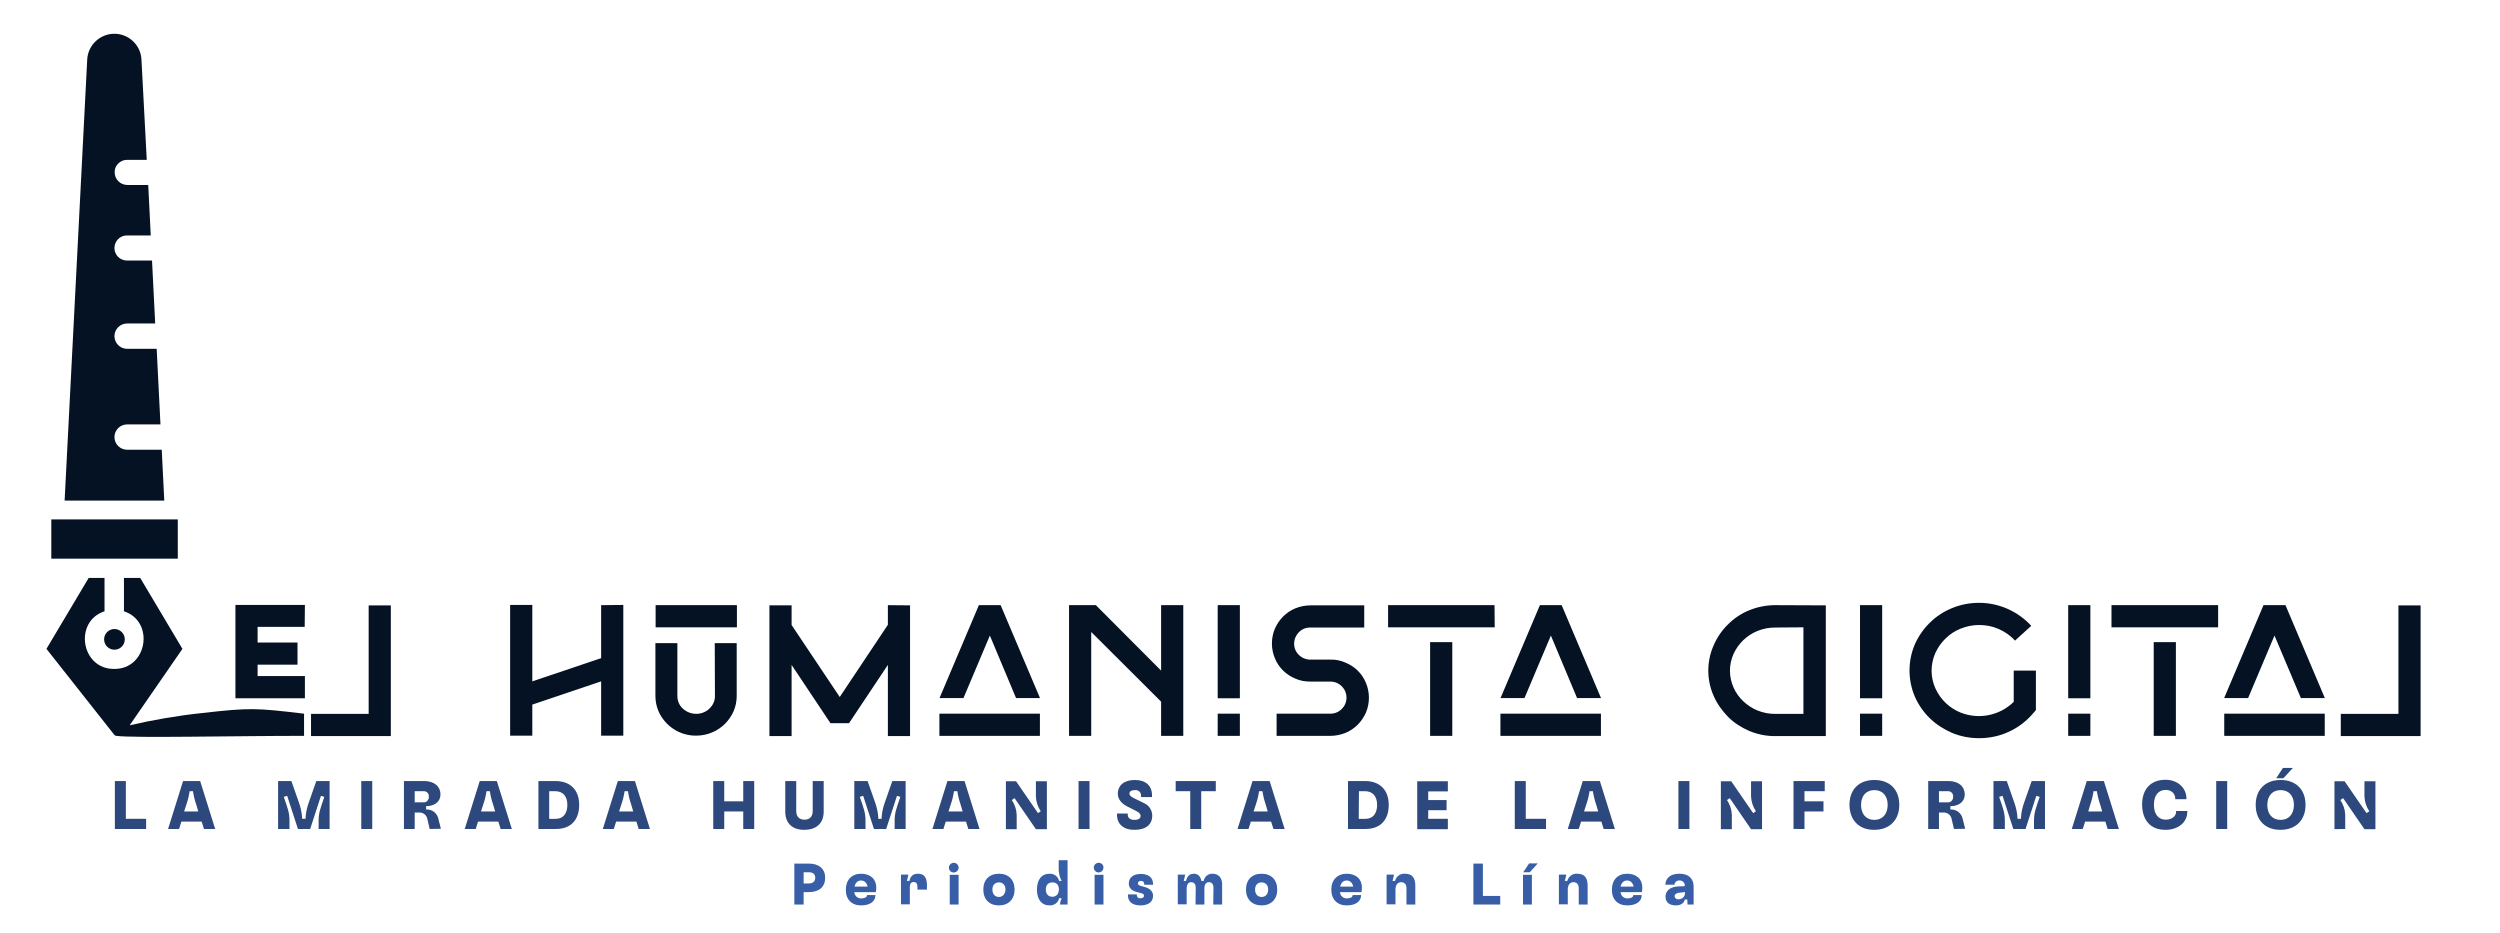
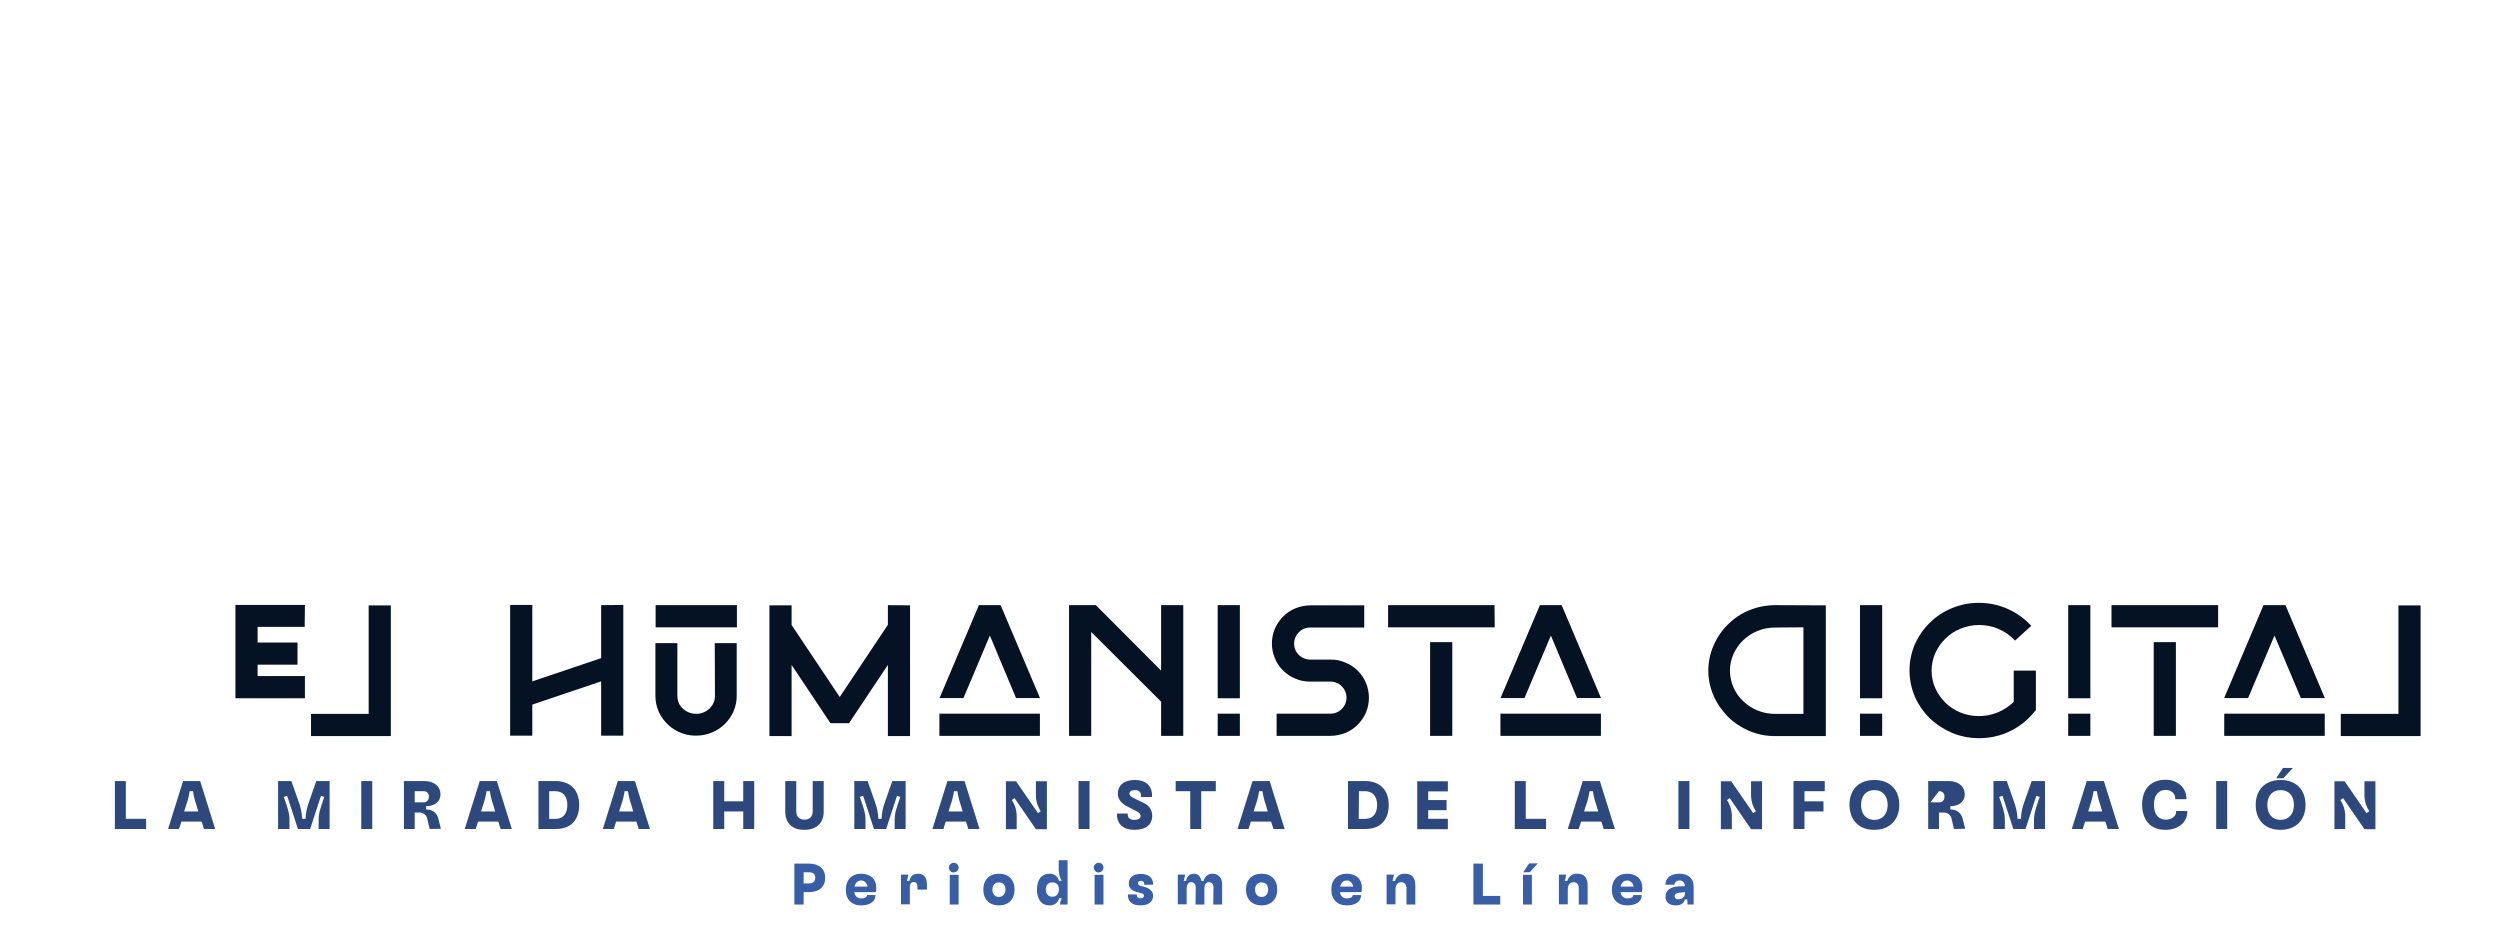
<svg xmlns="http://www.w3.org/2000/svg" version="1.1" id="svg" x="0px" y="0px" viewBox="0 0 1184 442" style="enable-background:new 0 0 1184 442;" xml:space="preserve">
  <style type="text/css"> .st0{fill-rule:evenodd;clip-rule:evenodd;fill:#2C487C;} .st1{fill-rule:evenodd;clip-rule:evenodd;fill:#375EA6;} .st2{fill-rule:evenodd;clip-rule:evenodd;fill:#041224;} </style>
-   <path id="la_mirada_humanista_de_la_información_copy_2" class="st0" d="M59.6,369.9h-5.2v22.7h14.8v-4.8h-9.6V369.9z M84.8,392.6 l1.1-3.5h9.6l1.1,3.5h5.3l-7.1-22.7h-8.1l-7.1,22.7H84.8z M88.3,380.9c0.7-2,1.2-4.1,1.5-6.2h1.6c0.3,2.1,0.8,4.2,1.5,6.2l1,3.4 h-6.7L88.3,380.9z M137.1,392.6v-3.9c0-3.8-0.8-5.7-2.7-11.3l1.6-0.5l5.1,15.7h5.8l5.1-15.7l1.6,0.5c-1.9,5.6-2.7,7.5-2.7,11.3v3.9 h5.2v-22.7h-6.3l-3.4,9.7c-1,2.6-1.6,5.4-1.7,8.2h-1.6c-0.1-2.8-0.7-5.5-1.7-8.2l-3.4-9.7h-6.3v22.7H137.1L137.1,392.6z M176.3,392.6v-22.7h-5.2v22.7H176.3z M196.4,392.6v-7.8h2.3c1.8,0,3.4,1.3,3.7,3.1l1.1,4.7l5.3-0.1l-1.3-5.2 c-0.8-2.5-3.1-4.1-5.7-3.9v-1.6c4,0,6.8-2.1,6.8-5.5c0-3.9-3-6.4-7.7-6.4h-9.6v22.7L196.4,392.6L196.4,392.6z M196.4,374.7h4.1 c1.3-0.1,2.5,0.8,2.6,2.2c0,0.1,0,0.3,0,0.4c0.1,1.4-0.9,2.6-2.2,2.7c-0.1,0-0.3,0-0.4,0h-4.1L196.4,374.7L196.4,374.7z M225.3,392.6l1.1-3.5h9.6l1.1,3.5h5.3l-7.1-22.7h-8.1l-7.1,22.7H225.3L225.3,392.6z M228.9,380.9c0.7-2,1.2-4.1,1.5-6.2h1.6 c0.3,2.1,0.8,4.2,1.5,6.2l1,3.4h-6.7L228.9,380.9z M263.3,392.6c7,0,11-4.2,11-11.4c0-7.1-4.2-11.3-11.3-11.3h-8v22.7L263.3,392.6 L263.3,392.6z M260.1,374.7h2.8c3.7,0,5.8,2.4,5.8,6.5s-2,6.6-5.5,6.6h-3.1L260.1,374.7L260.1,374.7z M290.7,392.6l1.1-3.5h9.6 l1.1,3.5h5.3l-7.1-22.7h-8.1l-7.1,22.7H290.7L290.7,392.6z M294.3,380.9c0.7-2,1.2-4.1,1.5-6.2h1.6c0.3,2.1,0.8,4.2,1.5,6.2l1,3.4 h-6.7L294.3,380.9z M343,392.6v-8.3h9v8.3h5.2v-22.7H352v9.6h-9v-9.6h-5.2v22.7H343z M381,393c5.7,0,9.1-3.2,9.1-8.6v-14.5h-5.2 v14.2c0,2.6-1.4,4.1-3.9,4.1s-3.9-1.5-3.9-4.1v-14.2h-5.2v14.5C371.9,389.9,375.3,393.1,381,393L381,393z M409.9,392.6v-3.9 c0-3.8-0.8-5.7-2.7-11.3l1.6-0.5l5.1,15.7h5.8l5.1-15.7l1.6,0.5c-1.9,5.6-2.7,7.5-2.7,11.3v3.9h5.2v-22.7h-6.3l-3.4,9.7 c-1,2.6-1.6,5.4-1.7,8.2H416c-0.1-2.8-0.7-5.5-1.7-8.2l-3.4-9.7h-6.3v22.7H409.9L409.9,392.6z M446.8,392.6l1.1-3.5h9.6l1.1,3.5h5.3 l-7.1-22.7h-8.1l-7.1,22.7H446.8L446.8,392.6z M450.3,380.9c0.7-2,1.2-4.1,1.5-6.2h1.6c0.3,2.1,0.8,4.2,1.5,6.2l1,3.4h-6.7 L450.3,380.9z M481.5,392.6v-6.7c-0.1-2.5-0.9-4.9-2.3-7l1.3-0.9l10.1,14.7h5.2V370h-5.2v7.2c0.1,2.5,0.9,4.9,2.3,7l-1.3,0.9 L481.2,370h-4.8v22.7h5.1V392.6z M516,392.6v-22.7h-5.2v22.7H516z M537.4,393c5.3,0,8.3-2.5,8.3-6.7c0-2.5-1.5-4.9-3.8-5.9l-5.3-2.6 c-1.1-0.6-1.7-1.3-1.7-1.9c0-1.1,0.9-1.7,2.6-1.7c1.4-0.2,2.7,0.8,2.9,2.2c0,0.2,0,0.4,0,0.6v0.5h5.2v-0.8c0-4.6-3-7.3-8.1-7.3 s-8.1,2.5-8.1,6.6c0,2.3,1.6,4.5,4.4,5.9l4.5,2.3c1.2,0.6,1.9,1.4,1.9,2.2c0,1.2-1.1,1.9-2.9,1.9c-2,0-3.2-0.9-3.2-2.5v-0.5H529v0.5 C529,390.3,532.1,393.1,537.4,393L537.4,393z M568.9,392.6v-17.9h6.9v-4.8h-19v4.8h6.9v17.9H568.9L568.9,392.6z M591.3,392.6 l1.1-3.5h9.6l1.1,3.5h5.3l-7.1-22.7h-8.1l-7.1,22.7H591.3L591.3,392.6z M594.8,380.9c0.7-2,1.2-4.1,1.5-6.2h1.6 c0.3,2.1,0.8,4.2,1.5,6.2l1,3.4h-6.7L594.8,380.9z M646.7,392.6c7,0,11-4.2,11-11.4c0-7.1-4.2-11.3-11.3-11.3h-8v22.7L646.7,392.6 L646.7,392.6z M643.6,374.7h2.8c3.7,0,5.8,2.4,5.8,6.5s-2,6.6-5.5,6.6h-3.2L643.6,374.7L643.6,374.7z M685.7,392.6v-4.8h-9.3v-4.1 h8.7v-4.8h-8.7v-4.1h9.3V370h-14.5v22.7h14.5V392.6z M722.6,369.9h-5.2v22.7h14.8v-4.8h-9.6V369.9L722.6,369.9z M747.7,392.6 l1.1-3.5h9.6l1.1,3.5h5.3l-7.1-22.7h-8.1l-7.1,22.7H747.7L747.7,392.6z M751.3,380.9c0.7-2,1.2-4.1,1.5-6.2h1.6 c0.3,2.1,0.8,4.2,1.5,6.2l1,3.4h-6.7L751.3,380.9z M800.1,392.6v-22.7h-5.2v22.7H800.1z M820.2,392.6v-6.7c-0.1-2.5-0.9-4.9-2.3-7 l1.3-0.9l10.1,14.7h5.2V370h-5.2v7.2c0.1,2.5,0.9,4.9,2.3,7l-1.3,0.9L819.9,370H815v22.7h5.2V392.6z M854.6,392.6v-8.3h9v-4.8h-9 v-4.8h9.6v-4.8h-14.8v22.7L854.6,392.6L854.6,392.6z M887.7,393c7.2,0,11.8-4.6,11.8-11.8c0-7.3-4.5-11.8-11.8-11.8 s-11.8,4.5-11.8,11.8C876,388.5,880.5,393.1,887.7,393L887.7,393z M887.7,388.3c-3.9,0-6.3-2.7-6.3-7.1c0-4.3,2.4-7,6.3-7 s6.3,2.7,6.3,7C894,385.5,891.6,388.3,887.7,388.3L887.7,388.3z M918.3,392.6v-7.8h2.3c1.8,0,3.4,1.3,3.7,3.1l1.1,4.7l5.3-0.1 l-1.3-5.2c-0.8-2.5-3.1-4.1-5.7-3.9v-1.6c4,0,6.8-2.1,6.8-5.5c0-3.9-3-6.4-7.7-6.4h-9.6v22.7L918.3,392.6L918.3,392.6z M918.3,374.7 h4.1c1.3-0.1,2.5,0.8,2.6,2.2c0,0.1,0,0.3,0,0.4c0.1,1.4-0.9,2.6-2.2,2.7c-0.1,0-0.3,0-0.4,0h-4.1L918.3,374.7L918.3,374.7z M949.5,392.6v-3.9c0-3.8-0.8-5.7-2.7-11.3l1.6-0.5l5.1,15.7h5.8l5.1-15.7l1.6,0.5c-1.9,5.6-2.7,7.5-2.7,11.3v3.9h5.2v-22.7h-6.3 l-3.4,9.7c-1,2.6-1.6,5.4-1.7,8.2h-1.6c-0.1-2.8-0.7-5.5-1.7-8.2l-3.4-9.7h-6.3v22.7H949.5L949.5,392.6z M986.4,392.6l1.1-3.5h9.6 l1.1,3.5h5.3l-7.1-22.7h-8.1l-7.1,22.7H986.4L986.4,392.6z M990,380.9c0.7-2,1.2-4.1,1.5-6.2h1.6c0.3,2.1,0.8,4.2,1.5,6.2l1,3.4H989 L990,380.9z M1025.7,393c5.9,0,10.2-3.6,10.2-8.5v-0.4h-5.3v0.4c0,2.1-2.1,3.7-4.9,3.7c-3.5,0-5.6-2.6-5.6-7.1c0-4.4,2.1-7,5.6-7 c2.6,0,4.5,1.7,4.5,4.1v0.3h5.3v-0.3c0-5.1-4.2-8.9-9.9-8.9c-7,0-11.1,4.4-11.1,11.8C1014.6,388.7,1018.7,393.1,1025.7,393 L1025.7,393z M1054.8,392.6v-22.7h-5.2v22.7H1054.8L1054.8,392.6z M1081.4,368.6l4.5-4.9h-4.7l-3.2,4.9H1081.4z M1080.1,393 c7.2,0,11.8-4.6,11.8-11.8c0-7.3-4.6-11.8-11.8-11.8s-11.8,4.5-11.8,11.8C1068.3,388.5,1072.9,393.1,1080.1,393L1080.1,393z M1080.1,388.3c-3.9,0-6.3-2.7-6.3-7.1c0-4.3,2.4-7,6.3-7s6.3,2.7,6.3,7C1086.4,385.5,1084,388.3,1080.1,388.3L1080.1,388.3z M1110.7,392.6v-6.7c-0.1-2.5-0.9-4.9-2.3-7l1.3-0.9l10.1,14.7h5.2V370h-5.2v7.2c0.1,2.5,0.9,4.9,2.3,7l-1.3,0.9l-10.4-15.1h-4.8 v22.7L1110.7,392.6L1110.7,392.6z" />
+   <path id="la_mirada_humanista_de_la_información_copy_2" class="st0" d="M59.6,369.9h-5.2v22.7h14.8v-4.8h-9.6V369.9z M84.8,392.6 l1.1-3.5h9.6l1.1,3.5h5.3l-7.1-22.7h-8.1l-7.1,22.7H84.8z M88.3,380.9c0.7-2,1.2-4.1,1.5-6.2h1.6c0.3,2.1,0.8,4.2,1.5,6.2l1,3.4 h-6.7L88.3,380.9z M137.1,392.6v-3.9c0-3.8-0.8-5.7-2.7-11.3l1.6-0.5l5.1,15.7h5.8l5.1-15.7l1.6,0.5c-1.9,5.6-2.7,7.5-2.7,11.3v3.9 h5.2v-22.7h-6.3l-3.4,9.7c-1,2.6-1.6,5.4-1.7,8.2h-1.6c-0.1-2.8-0.7-5.5-1.7-8.2l-3.4-9.7h-6.3v22.7H137.1L137.1,392.6z M176.3,392.6v-22.7h-5.2v22.7H176.3z M196.4,392.6v-7.8h2.3c1.8,0,3.4,1.3,3.7,3.1l1.1,4.7l5.3-0.1l-1.3-5.2 c-0.8-2.5-3.1-4.1-5.7-3.9v-1.6c4,0,6.8-2.1,6.8-5.5c0-3.9-3-6.4-7.7-6.4h-9.6v22.7L196.4,392.6L196.4,392.6z M196.4,374.7h4.1 c1.3-0.1,2.5,0.8,2.6,2.2c0,0.1,0,0.3,0,0.4c0.1,1.4-0.9,2.6-2.2,2.7c-0.1,0-0.3,0-0.4,0h-4.1L196.4,374.7L196.4,374.7z M225.3,392.6l1.1-3.5h9.6l1.1,3.5h5.3l-7.1-22.7h-8.1l-7.1,22.7H225.3L225.3,392.6z M228.9,380.9c0.7-2,1.2-4.1,1.5-6.2h1.6 c0.3,2.1,0.8,4.2,1.5,6.2l1,3.4h-6.7L228.9,380.9z M263.3,392.6c7,0,11-4.2,11-11.4c0-7.1-4.2-11.3-11.3-11.3h-8v22.7L263.3,392.6 L263.3,392.6z M260.1,374.7h2.8c3.7,0,5.8,2.4,5.8,6.5s-2,6.6-5.5,6.6h-3.1L260.1,374.7L260.1,374.7z M290.7,392.6l1.1-3.5h9.6 l1.1,3.5h5.3l-7.1-22.7h-8.1l-7.1,22.7H290.7L290.7,392.6z M294.3,380.9c0.7-2,1.2-4.1,1.5-6.2h1.6c0.3,2.1,0.8,4.2,1.5,6.2l1,3.4 h-6.7L294.3,380.9z M343,392.6v-8.3h9v8.3h5.2v-22.7H352v9.6h-9v-9.6h-5.2v22.7H343z M381,393c5.7,0,9.1-3.2,9.1-8.6v-14.5h-5.2 v14.2c0,2.6-1.4,4.1-3.9,4.1s-3.9-1.5-3.9-4.1v-14.2h-5.2v14.5C371.9,389.9,375.3,393.1,381,393L381,393z M409.9,392.6v-3.9 c0-3.8-0.8-5.7-2.7-11.3l1.6-0.5l5.1,15.7h5.8l5.1-15.7l1.6,0.5c-1.9,5.6-2.7,7.5-2.7,11.3v3.9h5.2v-22.7h-6.3l-3.4,9.7 c-1,2.6-1.6,5.4-1.7,8.2H416c-0.1-2.8-0.7-5.5-1.7-8.2l-3.4-9.7h-6.3v22.7H409.9L409.9,392.6z M446.8,392.6l1.1-3.5h9.6l1.1,3.5h5.3 l-7.1-22.7h-8.1l-7.1,22.7H446.8L446.8,392.6z M450.3,380.9c0.7-2,1.2-4.1,1.5-6.2h1.6c0.3,2.1,0.8,4.2,1.5,6.2l1,3.4h-6.7 L450.3,380.9z M481.5,392.6v-6.7c-0.1-2.5-0.9-4.9-2.3-7l1.3-0.9l10.1,14.7h5.2V370h-5.2v7.2c0.1,2.5,0.9,4.9,2.3,7l-1.3,0.9 L481.2,370h-4.8v22.7h5.1V392.6z M516,392.6v-22.7h-5.2v22.7H516z M537.4,393c5.3,0,8.3-2.5,8.3-6.7c0-2.5-1.5-4.9-3.8-5.9l-5.3-2.6 c-1.1-0.6-1.7-1.3-1.7-1.9c0-1.1,0.9-1.7,2.6-1.7c1.4-0.2,2.7,0.8,2.9,2.2c0,0.2,0,0.4,0,0.6v0.5h5.2v-0.8c0-4.6-3-7.3-8.1-7.3 s-8.1,2.5-8.1,6.6c0,2.3,1.6,4.5,4.4,5.9l4.5,2.3c1.2,0.6,1.9,1.4,1.9,2.2c0,1.2-1.1,1.9-2.9,1.9c-2,0-3.2-0.9-3.2-2.5v-0.5H529v0.5 C529,390.3,532.1,393.1,537.4,393L537.4,393z M568.9,392.6v-17.9h6.9v-4.8h-19v4.8h6.9v17.9H568.9L568.9,392.6z M591.3,392.6 l1.1-3.5h9.6l1.1,3.5h5.3l-7.1-22.7h-8.1l-7.1,22.7H591.3L591.3,392.6z M594.8,380.9c0.7-2,1.2-4.1,1.5-6.2h1.6 c0.3,2.1,0.8,4.2,1.5,6.2l1,3.4h-6.7L594.8,380.9z M646.7,392.6c7,0,11-4.2,11-11.4c0-7.1-4.2-11.3-11.3-11.3h-8v22.7L646.7,392.6 L646.7,392.6z M643.6,374.7h2.8c3.7,0,5.8,2.4,5.8,6.5s-2,6.6-5.5,6.6h-3.2L643.6,374.7L643.6,374.7z M685.7,392.6v-4.8h-9.3v-4.1 h8.7v-4.8h-8.7v-4.1h9.3V370h-14.5v22.7h14.5V392.6z M722.6,369.9h-5.2v22.7h14.8v-4.8h-9.6V369.9L722.6,369.9z M747.7,392.6 l1.1-3.5h9.6l1.1,3.5h5.3l-7.1-22.7h-8.1l-7.1,22.7H747.7L747.7,392.6z M751.3,380.9c0.7-2,1.2-4.1,1.5-6.2h1.6 c0.3,2.1,0.8,4.2,1.5,6.2l1,3.4h-6.7L751.3,380.9z M800.1,392.6v-22.7h-5.2v22.7H800.1z M820.2,392.6v-6.7c-0.1-2.5-0.9-4.9-2.3-7 l1.3-0.9l10.1,14.7h5.2V370h-5.2v7.2c0.1,2.5,0.9,4.9,2.3,7l-1.3,0.9L819.9,370H815v22.7h5.2V392.6z M854.6,392.6v-8.3h9v-4.8h-9 v-4.8h9.6v-4.8h-14.8v22.7L854.6,392.6L854.6,392.6z M887.7,393c7.2,0,11.8-4.6,11.8-11.8c0-7.3-4.5-11.8-11.8-11.8 s-11.8,4.5-11.8,11.8C876,388.5,880.5,393.1,887.7,393L887.7,393z M887.7,388.3c-3.9,0-6.3-2.7-6.3-7.1c0-4.3,2.4-7,6.3-7 s6.3,2.7,6.3,7C894,385.5,891.6,388.3,887.7,388.3L887.7,388.3z M918.3,392.6v-7.8h2.3c1.8,0,3.4,1.3,3.7,3.1l1.1,4.7l5.3-0.1 l-1.3-5.2c-0.8-2.5-3.1-4.1-5.7-3.9v-1.6c4,0,6.8-2.1,6.8-5.5c0-3.9-3-6.4-7.7-6.4h-9.6v22.7L918.3,392.6L918.3,392.6z M918.3,374.7 c1.3-0.1,2.5,0.8,2.6,2.2c0,0.1,0,0.3,0,0.4c0.1,1.4-0.9,2.6-2.2,2.7c-0.1,0-0.3,0-0.4,0h-4.1L918.3,374.7L918.3,374.7z M949.5,392.6v-3.9c0-3.8-0.8-5.7-2.7-11.3l1.6-0.5l5.1,15.7h5.8l5.1-15.7l1.6,0.5c-1.9,5.6-2.7,7.5-2.7,11.3v3.9h5.2v-22.7h-6.3 l-3.4,9.7c-1,2.6-1.6,5.4-1.7,8.2h-1.6c-0.1-2.8-0.7-5.5-1.7-8.2l-3.4-9.7h-6.3v22.7H949.5L949.5,392.6z M986.4,392.6l1.1-3.5h9.6 l1.1,3.5h5.3l-7.1-22.7h-8.1l-7.1,22.7H986.4L986.4,392.6z M990,380.9c0.7-2,1.2-4.1,1.5-6.2h1.6c0.3,2.1,0.8,4.2,1.5,6.2l1,3.4H989 L990,380.9z M1025.7,393c5.9,0,10.2-3.6,10.2-8.5v-0.4h-5.3v0.4c0,2.1-2.1,3.7-4.9,3.7c-3.5,0-5.6-2.6-5.6-7.1c0-4.4,2.1-7,5.6-7 c2.6,0,4.5,1.7,4.5,4.1v0.3h5.3v-0.3c0-5.1-4.2-8.9-9.9-8.9c-7,0-11.1,4.4-11.1,11.8C1014.6,388.7,1018.7,393.1,1025.7,393 L1025.7,393z M1054.8,392.6v-22.7h-5.2v22.7H1054.8L1054.8,392.6z M1081.4,368.6l4.5-4.9h-4.7l-3.2,4.9H1081.4z M1080.1,393 c7.2,0,11.8-4.6,11.8-11.8c0-7.3-4.6-11.8-11.8-11.8s-11.8,4.5-11.8,11.8C1068.3,388.5,1072.9,393.1,1080.1,393L1080.1,393z M1080.1,388.3c-3.9,0-6.3-2.7-6.3-7.1c0-4.3,2.4-7,6.3-7s6.3,2.7,6.3,7C1086.4,385.5,1084,388.3,1080.1,388.3L1080.1,388.3z M1110.7,392.6v-6.7c-0.1-2.5-0.9-4.9-2.3-7l1.3-0.9l10.1,14.7h5.2V370h-5.2v7.2c0.1,2.5,0.9,4.9,2.3,7l-1.3,0.9l-10.4-15.1h-4.8 v22.7L1110.7,392.6L1110.7,392.6z" />
  <path id="Periodismo_en_Línea_copy" class="st1" d="M380.6,428.4v-5.9h2.5c4.9,0,7.7-2.5,7.7-6.8c0-4.2-2.9-6.7-7.7-6.7h-6.9v19.4 H380.6L380.6,428.4z M380.6,413.1h2.5c1.9,0,3,0.9,3,2.6s-1.1,2.7-3,2.7h-2.5V413.1L380.6,413.1z M407.8,428.8 c4.2,0,6.8-1.9,6.8-4.8v-0.1h-4v0.1c0,0.9-1.1,1.5-2.8,1.5c-1.7,0-3.1-1.3-3.2-3h10.2c0.1-0.7,0.2-1.4,0.2-2.1 c0-4.1-2.8-6.6-7.2-6.6s-7.2,2.9-7.2,7.5C400.5,425.9,403.3,428.8,407.8,428.8L407.8,428.8z M404.7,419.9c0.4-1.8,1.5-2.9,3.1-2.9 s2.7,1.1,3.1,2.9H404.7z M434.7,413.8c-2.2,0-3.5,1.1-4,3.4h-1.2c0.3-1,0.5-2,0.7-3h-3.5v14.1h4.2v-8.2c0-1.5,0.6-2.4,1.8-2.4 s1.8,0.8,1.8,2.3v1.3h4.5v-2.7C438.8,415.3,437.5,413.8,434.7,413.8L434.7,413.8z M451.8,413.2c1.3-0.1,2.2-1.1,2.2-2.4 c-0.1-1.3-1.1-2.2-2.4-2.2c-1.2,0.1-2.2,1.1-2.2,2.3C449.4,412.2,450.4,413.3,451.8,413.2C451.7,413.2,451.7,413.2,451.8,413.2 L451.8,413.2z M454,428.4v-14.1h-4.2v14.1H454z M473.1,428.8c4.5,0,7.4-2.9,7.4-7.5s-2.8-7.5-7.4-7.5s-7.4,2.9-7.4,7.5 S468.5,428.8,473.1,428.8L473.1,428.8z M473.1,424.8c-1.9,0-3.1-1.4-3.1-3.5s1.2-3.4,3.1-3.4s3.1,1.3,3.1,3.4 C476.1,423.4,474.9,424.8,473.1,424.8L473.1,424.8z M501.5,412.7c0.1,1.6,0.5,3.1,1.3,4.5h-1.2c-0.5-2.1-2.4-3.5-4.5-3.4 c-3.8,0-6,2.8-6,7.5s2.2,7.5,6,7.5c2.1,0.1,4.1-1.3,4.5-3.4h1.2c-0.4,0.9-0.7,1.9-0.8,3h3.6v-21h-4.2v5.3H501.5z M498.4,424.7 c-1.9,0-3.1-1.3-3.1-3.4s1.1-3.4,3.1-3.4s3.1,1.2,3.1,3.4C501.4,423.4,500.3,424.7,498.4,424.7L498.4,424.7z M520.4,413.2 c1.3-0.1,2.2-1.1,2.2-2.4s-1.1-2.2-2.4-2.2c-1.2,0.1-2.2,1.1-2.2,2.3C518.1,412.2,519.1,413.3,520.4,413.2L520.4,413.2L520.4,413.2z M522.6,428.4v-14.1h-4.2v14.1H522.6z M540.1,428.8c3.8,0,6-1.7,6-4.6c0-1.8-1.3-3.3-3.6-4l-2.4-0.7c-0.6-0.1-1.1-0.5-1.2-1.1 c0-0.7,0.6-1.2,1.2-1.2c0.1,0,0.1,0,0.2,0c0.8-0.1,1.5,0.4,1.6,1.2c0,0.1,0,0.2,0,0.3v0.3h4.2v-0.3c0-3-2.1-4.8-5.8-4.8 c-3.6,0-5.7,1.7-5.7,4.6c0,1.8,1.2,3.2,3.3,3.8l2.8,0.8c0.6,0.1,1.1,0.5,1.1,1.1c0,0.8-0.6,1.2-1.7,1.2c-0.8,0.2-1.6-0.4-1.7-1.2 c0-0.1,0-0.2,0-0.3v-0.3h-4.2v0.3C534.1,427,536.3,428.8,540.1,428.8L540.1,428.8z M574.3,413.8c-2.1-0.1-3.9,1.4-4.2,3.4H569 c-0.5-2.3-1.7-3.4-3.6-3.4c-1.9,0-3.2,1.1-3.7,3.4h-1.1c0.3-1,0.5-2,0.7-3h-3.5v14.1h4.2V421c0-2.1,0.8-3.2,2.1-3.2 c1.4,0,2.2,0.9,2.2,2.6l-0.1,8h4.2v-7.7c0-1.8,0.8-2.9,2.1-2.9c1.4,0,2.2,0.9,2.2,2.6l-0.1,8h4.2v-9.7 C578.8,415.7,577,413.8,574.3,413.8L574.3,413.8z M597.5,428.8c4.5,0,7.4-2.9,7.4-7.5s-2.8-7.5-7.4-7.5s-7.4,2.9-7.4,7.5 S593,428.8,597.5,428.8L597.5,428.8z M597.5,424.8c-1.9,0-3.1-1.4-3.1-3.5s1.2-3.4,3.1-3.4s3.1,1.3,3.1,3.4S599.4,424.8,597.5,424.8 L597.5,424.8z M637.8,428.8c4.2,0,6.8-1.9,6.8-4.8v-0.1h-4v0.1c0,0.9-1.1,1.5-2.8,1.5s-3.1-1.3-3.2-3h10.2c0.1-0.7,0.2-1.4,0.2-2.1 c0-4.1-2.8-6.6-7.2-6.6s-7.3,2.9-7.3,7.5S633.3,428.8,637.8,428.8L637.8,428.8z M634.7,419.9c0.4-1.8,1.5-2.9,3.1-2.9 s2.7,1.1,3.1,2.9H634.7L634.7,419.9z M660.9,428.4v-7.1c0-2.2,1-3.5,2.7-3.5c1.6,0,2.6,1.1,2.5,3.1v7.5h4.2v-8.9 c0-3.7-1.4-5.7-4.9-5.7c-2.2-0.2-4.2,1.3-4.7,3.4h-1.2c0.3-1,0.5-2,0.7-3h-3.5v14.1h4.2V428.4z M702.3,409h-4.5v19.4h12.7v-4.1h-8.2 V409L702.3,409z M724.5,413.1l3.8-4.2h-4.1l-2.8,4.2H724.5L724.5,413.1z M725.5,428.4v-14.1h-4.2v14.1H725.5z M742.5,428.4v-7.1 c0-2.2,1-3.5,2.7-3.5c1.6,0,2.6,1.1,2.5,3.1v7.5h4.2v-8.9c0-3.7-1.4-5.7-4.9-5.7c-2.2-0.2-4.2,1.3-4.7,3.4h-1.2c0.3-1,0.5-2,0.7-3 h-3.5v14.1h4.2V428.4z M770.7,428.8c4.2,0,6.8-1.9,6.8-4.8v-0.1h-4v0.1c0,0.9-1.1,1.5-2.8,1.5s-3.1-1.3-3.2-3h10.1 c0.1-0.7,0.2-1.4,0.2-2.1c0-4.1-2.8-6.6-7.2-6.6s-7.2,2.9-7.2,7.5C763.3,425.9,766.1,428.8,770.7,428.8L770.7,428.8z M767.5,419.9 c0.4-1.8,1.5-2.9,3.1-2.9s2.7,1.1,3.1,2.9H767.5L767.5,419.9z M793.7,428.8c2.3,0,4-1.1,4.2-2.8h1.2l0.1,2.4h2.9v-8.5 c0-4-2.6-6.1-6.7-6.1c-4.2,0-6.5,1.9-6.7,5.2h4.3c0.1-1.2,1.2-2.1,2.4-2l0,0c1.2-0.1,2.3,0.8,2.5,2c0,0.2,0,0.3,0,0.5v0.2l-3,0.1 c-3.8,0.2-6.1,1.9-6.1,4.9C788.8,427.3,790.6,428.8,793.7,428.8L793.7,428.8z M794.8,425.9c-0.8,0.1-1.6-0.5-1.7-1.3 c0-0.1,0-0.1,0-0.2c0-0.8,0.8-1.5,2.1-1.6l2.8-0.3v0.7C797.9,424.7,796.8,425.9,794.8,425.9L794.8,425.9z" />
  <g>
    <path id="El_Humanista_Digital_copy" class="st2" d="M147.3,338.1v10.5h37.8v-61.9h-10.5v51.4H147.3z M284.7,286.6v25.1l-32.6,11 v-36.2h-10.5v61.9h10.5v-14.7l32.6-11v25.7h10.5v-61.9L284.7,286.6L284.7,286.6z M338.6,329.7c0,1.1-0.2,2.2-0.7,3.2 c-0.4,1-1.1,1.9-1.9,2.7c-3.5,3.3-9,3.3-12.6,0c-1.7-1.5-2.6-3.7-2.6-6v-25h-10.4v25c0,2.5,0.5,5,1.5,7.3 c3.1,7,10.1,11.6,17.8,11.5c2.6,0,5.1-0.5,7.5-1.5c4.6-1.9,8.2-5.5,10.2-10c1-2.3,1.5-4.8,1.5-7.3v-25h-10.4L338.6,329.7 L338.6,329.7z M310.5,286.6v10.5H349v-10.5H310.5z M420.5,286.6v9.3l-22.8,34.2L374.9,296v-9.3h-10.5v61.9h10.5v-33.7l18.4,27.6 h8.8l18.4-27.6v33.7H431v-61.9L420.5,286.6L420.5,286.6z M492.5,348.5V338h-47.6v10.5H492.5L492.5,348.5z M481.2,330.6h11.3v-0.1 l-18.6-43.9h-10.3L445,330.5v0.1h11.3l12.5-29.6L481.2,330.6z M549.9,286.6v31l-30.9-31h-12.7v61.9h10.5v-49.2l33.1,33v16.2h10.5 v-61.9H549.9L549.9,286.6z M576.7,330.7h10.5v-44.1h-10.5V330.7z M587.2,348.5V338h-10.5v10.5H587.2L587.2,348.5z M630.1,312.4 h-9.5c-4.2,0-7.7-3.3-7.7-7.5s3.3-7.7,7.5-7.7c0.1,0,0.1,0,0.2,0h25.5v-10.5h-25.5c-2.4,0-4.8,0.5-7.1,1.4 c-4.4,1.8-7.8,5.3-9.7,9.6c-1.9,4.5-1.9,9.6,0,14.1c1.8,4.4,5.3,7.8,9.7,9.6c2.2,1,4.6,1.4,7.1,1.4h9.5c4.2,0,7.6,3.4,7.6,7.6 s-3.4,7.6-7.6,7.6l0,0h-25.5v10.5h25.5c2.4,0,4.8-0.5,7.1-1.4c4.4-1.8,7.8-5.3,9.7-9.6c1.9-4.5,1.9-9.6,0-14.1 c-1.8-4.4-5.3-7.8-9.7-9.6C634.9,312.8,632.5,312.3,630.1,312.4L630.1,312.4L630.1,312.4z M707.8,286.6h-50.4v10.5h50.5 L707.8,286.6L707.8,286.6z M677.3,348.5h10.5v-44.4h-10.5V348.5L677.3,348.5z M758.2,348.5V338h-47.6v10.5H758.2L758.2,348.5z M746.9,330.6h11.3v-0.1l-18.6-43.9h-10.3l-18.6,43.9v0.1H722l12.5-29.6L746.9,330.6z M840.9,286.6c-4.3,0-8.5,0.8-12.4,2.4 c-3.8,1.5-7.2,3.8-10.1,6.7c-2.9,2.8-5.2,6.2-6.8,9.9c-3.4,7.6-3.4,16.4,0,24c1.6,3.7,4,7,6.8,9.9c2.9,2.9,6.4,5.1,10.1,6.7 c3.9,1.6,8.2,2.5,12.4,2.4h23.8v-61.9L840.9,286.6L840.9,286.6z M854.1,297.1v41h-13.3c-2.9,0-5.7-0.5-8.4-1.6 c-2.5-1-4.8-2.5-6.8-4.4c-1.9-1.8-3.5-4-4.6-6.5s-1.7-5.2-1.7-8c0-2.7,0.6-5.4,1.7-7.9c1.1-2.4,2.7-4.7,4.6-6.5 c2-1.9,4.3-3.4,6.8-4.4c2.7-1.1,5.5-1.6,8.4-1.6L854.1,297.1L854.1,297.1z M880.9,330.7h10.5v-44.1h-10.5V330.7z M891.4,348.5V338 h-10.5v10.5H891.4z M951.5,346.5c4.4-2,8.4-5.1,11.5-8.8l1.2-1.4v-18.7h-10.5v14.8c-6.6,6.5-16.5,8.5-25.1,5.1 c-5.3-2.1-9.6-6.2-12-11.5s-2.4-11.4,0-16.8c2.4-5.2,6.7-9.4,12-11.5c2.8-1.1,5.7-1.7,8.7-1.7c3.2,0,6.4,0.6,9.3,1.9 c2.9,1.3,5.6,3.1,7.7,5.5l7.7-7c-3.1-3.4-6.9-6.1-11.1-8c-4.3-1.9-8.9-2.9-13.6-2.9c-4.4,0-8.7,0.8-12.8,2.5 c-3.9,1.6-7.5,3.9-10.5,6.9c-3,2.9-5.4,6.4-7.1,10.2c-3.4,7.9-3.4,16.9,0,24.9c1.7,3.8,4.1,7.3,7.1,10.2c3,2.9,6.6,5.2,10.5,6.9 c4.1,1.7,8.4,2.5,12.8,2.5C942.2,349.6,947.1,348.6,951.5,346.5L951.5,346.5z M979.5,330.7H990v-44.1h-10.5V330.7L979.5,330.7z M990,348.5V338h-10.5v10.5H990L990,348.5z M1050.5,286.6H1000v10.5h50.5V286.6z M1020,348.5h10.5v-44.4H1020V348.5L1020,348.5z M1101,348.5V338h-47.6v10.5H1101z M1089.7,330.6h11.3v-0.1l-18.6-43.9H1072l-18.6,43.9v0.1h11.3l12.5-29.6L1089.7,330.6z M1108.6,338.1v10.5h37.8v-61.9h-10.5v51.4H1108.6L1108.6,338.1z" />
    <path id="E" class="st2" d="M144.4,286.5h-32.9v44.2h32.9v-10.5H122v-5.4h18.9v-10.5H122v-7.4h22.3L144.4,286.5L144.4,286.5z" />
-     <path id="pluma_raya_E" class="st2" d="M24.3,246h59.9v18.6H24.3V246z M49.3,302.8c0,2.7,2.2,4.9,4.9,4.9s4.9-2.2,4.9-4.9 s-2.2-4.9-4.9-4.9l0,0C51.5,297.9,49.3,300.1,49.3,302.8L49.3,302.8z M61.4,343.5l25-36.2l-20-33.6h-7.7v15.8 c14.7,4.8,11.1,27.5-4.6,27.3c-15.7,0.2-19.3-22.5-4.6-27.3v-15.8H42l-20,33.6l32.2,40.8c0.2,0.2,0.5,0.3,0.8,0.4 c8.1,1.1,55.4,0,89,0V338c-22.7-2.7-25.6-2.9-48.3-0.3C84.2,338.9,72.7,340.9,61.4,343.5L61.4,343.5z M60.2,75.7h9.3L67,28.3 c-0.3-7.1-6.3-12.6-13.4-12.3c-6.6,0.3-12,5.6-12.3,12.3L30.6,237.1h47.2L76.6,213H60.2c-3.3,0-6-2.7-6-6s2.7-6,6-6H76l-1.8-35.8 h-14c-3.3,0-6-2.7-6-6s2.7-6,6-6h13.3L72,123.4H60.2c-3.3,0-6-2.6-6-5.9s2.6-6,5.9-6c0.1,0,0.1,0,0.2,0h11.1l-1.2-23.9h-9.9 c-3.3,0-6-2.7-6-6C54.2,78.4,56.9,75.7,60.2,75.7z" />
  </g>
</svg>